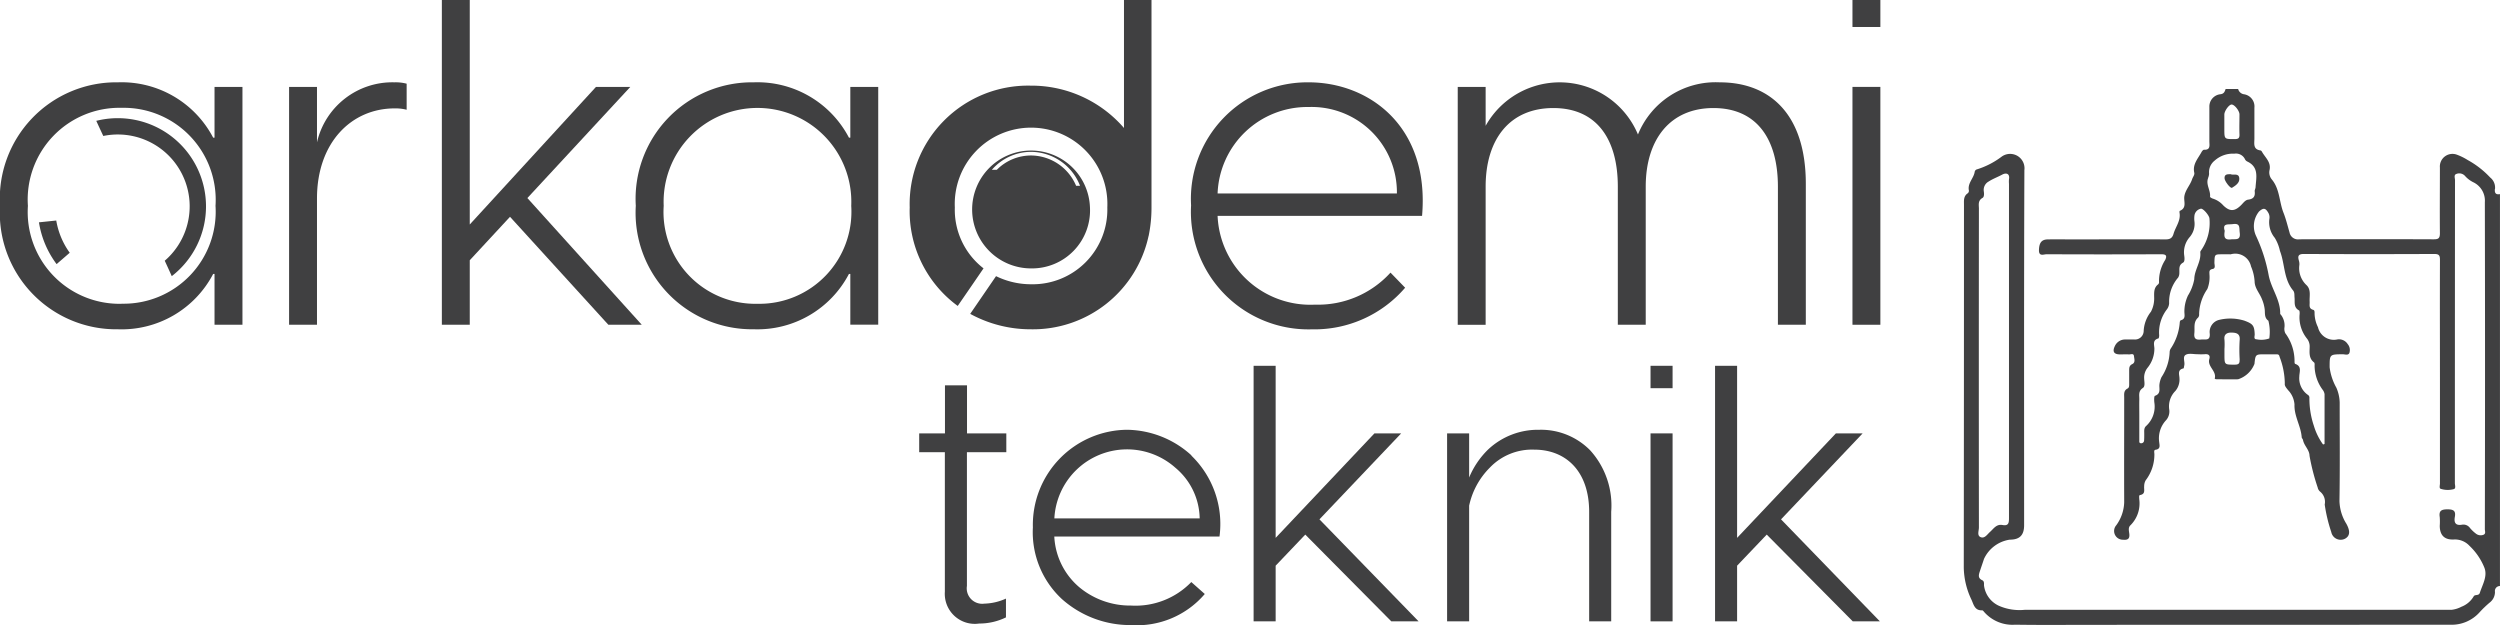
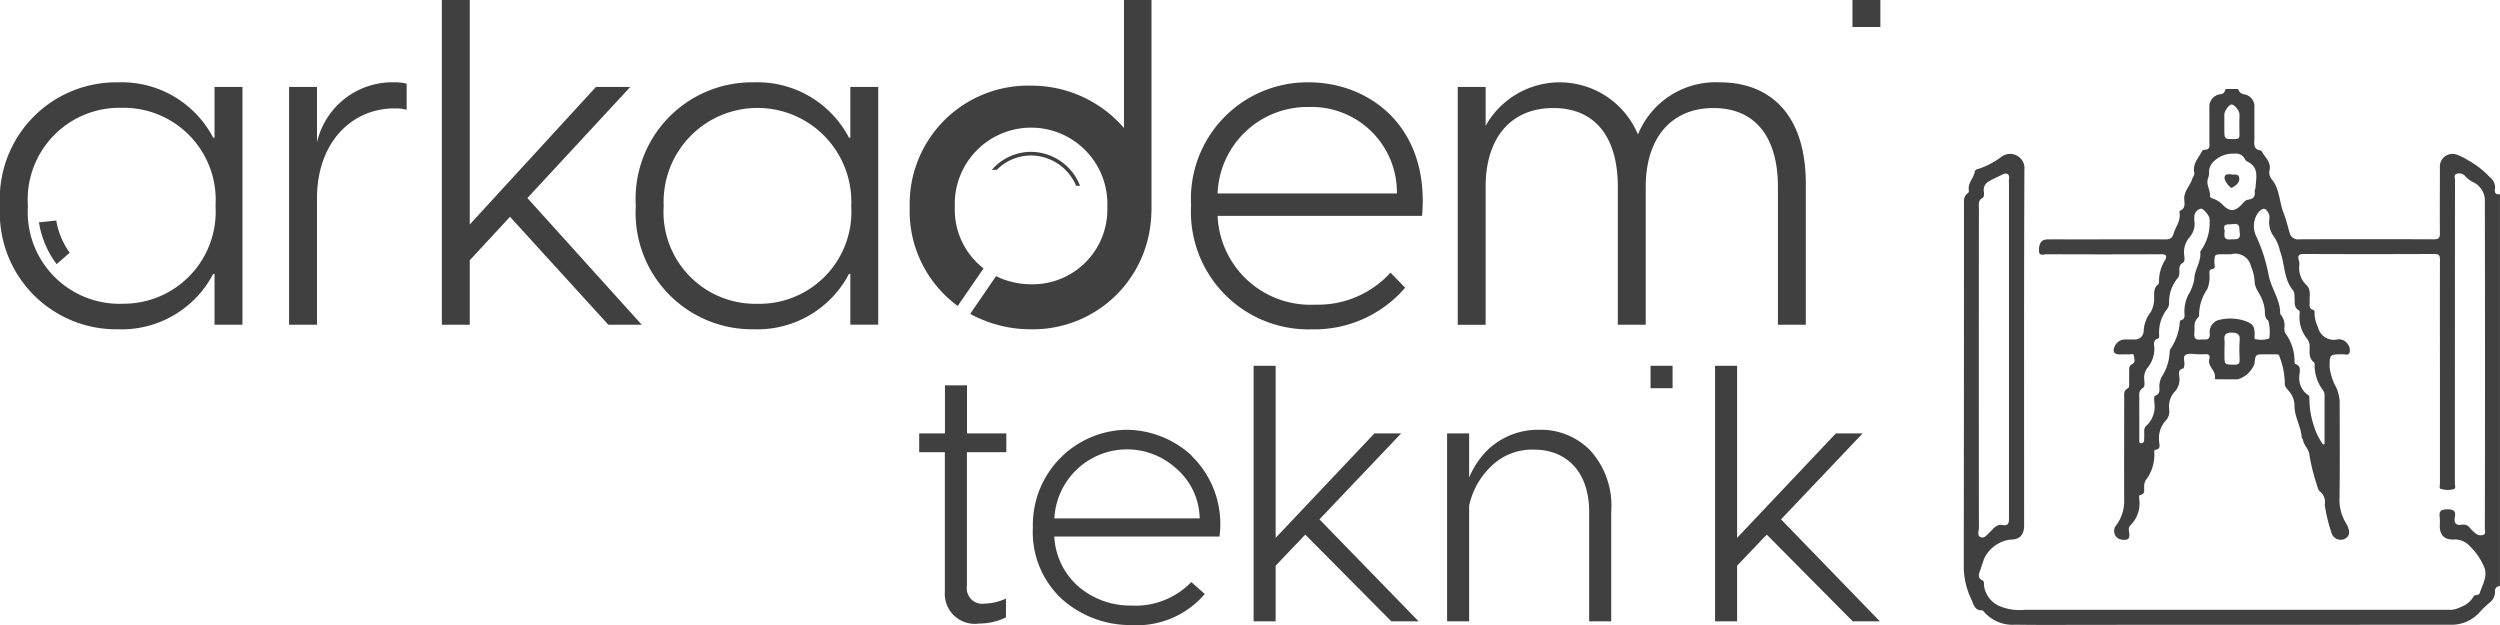
<svg xmlns="http://www.w3.org/2000/svg" id="Group_853" data-name="Group 853" width="111.361" height="27.841" viewBox="0 0 111.361 27.841">
  <defs>
    <clipPath id="clip-path">
      <rect id="Rectangle_656" data-name="Rectangle 656" width="111.361" height="27.841" transform="translate(0 0)" fill="#404041" />
    </clipPath>
  </defs>
  <g id="Group_852" data-name="Group 852" transform="translate(0 0)" clip-path="url(#clip-path)">
    <path id="Path_3695" data-name="Path 3695" d="M183.73,76.115h-.982v2.142H181.6v.837h1.143V85.31a1.337,1.337,0,0,0,1.53,1.417,2.7,2.7,0,0,0,1.192-.274v-.837a2.475,2.475,0,0,1-.966.225.688.688,0,0,1-.773-.789V79.094h1.755v-.837H183.73Z" transform="translate(-140.655 -58.952)" fill="#404041" />
    <path id="Path_3696" data-name="Path 3696" d="M211.094,86.043a4.332,4.332,0,0,0-2.866-1.143,4.237,4.237,0,0,0-4.2,4.347,4.059,4.059,0,0,0,1.3,3.2A4.58,4.58,0,0,0,208.4,93.6a3.976,3.976,0,0,0,3.285-1.385l-.6-.532a3.456,3.456,0,0,1-2.689,1.047,3.541,3.541,0,0,1-2.287-.805,3.163,3.163,0,0,1-1.127-2.27h7.359a4.237,4.237,0,0,0-1.256-3.607m-6.1,2.8a3.242,3.242,0,0,1,5.394-2.254,3,3,0,0,1,1.079,2.254Z" transform="translate(-158.019 -65.756)" fill="#404041" />
    <path id="Path_3697" data-name="Path 3697" d="M254.223,75.271h-1.191l-4.4,4.654V72.259h-.982V83.644h.982v-2.48l1.32-1.385,3.832,3.865H255L250.583,79.1Z" transform="translate(-191.809 -55.966)" fill="#404041" />
    <path id="Path_3698" data-name="Path 3698" d="M289.976,84.9a3.234,3.234,0,0,0-2.3.886,3.765,3.765,0,0,0-.837,1.24V85.06h-.982v8.373h.982V88.28a3.392,3.392,0,0,1,.918-1.691,2.6,2.6,0,0,1,1.98-.805c1.417,0,2.448.966,2.448,2.769v4.879h.982V88.554a3.663,3.663,0,0,0-.934-2.737,3.073,3.073,0,0,0-2.254-.918" transform="translate(-221.397 -65.755)" fill="#404041" />
    <rect id="Rectangle_652" data-name="Rectangle 652" width="0.982" height="0.998" transform="translate(73.522 16.294)" fill="#404041" />
-     <rect id="Rectangle_653" data-name="Rectangle 653" width="0.982" height="8.373" transform="translate(73.522 19.305)" fill="#404041" />
    <path id="Path_3699" data-name="Path 3699" d="M345.4,75.271h-1.192l-4.4,4.654V72.259h-.982V83.644h.982v-2.48l1.32-1.385,3.832,3.865h1.208L341.765,79.1Z" transform="translate(-262.43 -55.966)" fill="#404041" />
-     <path id="Path_3700" data-name="Path 3700" d="M19.014,23.454q.155.34.314.677a3.2,3.2,0,0,1,2.907,5.4c-.055.055-.112.107-.17.157q.159.342.313.687a3.929,3.929,0,0,0-3.363-6.918" transform="translate(-14.727 -18.074)" fill="#404041" />
    <path id="Path_3701" data-name="Path 3701" d="M7.694,43.644a4.194,4.194,0,0,0,.786,1.862L9.065,45a3.415,3.415,0,0,1-.6-1.436l-.769.08" transform="translate(-5.959 -33.741)" fill="#404041" />
    <path id="Path_3702" data-name="Path 3702" d="M9.556,18.729H9.495a4.6,4.6,0,0,0-4.238-2.465A5.188,5.188,0,0,0,0,21.765a5.188,5.188,0,0,0,5.257,5.5A4.6,4.6,0,0,0,9.495,24.8h.061v2.261H10.8V16.468H9.556Zm-4.136,7.4a4.088,4.088,0,0,1-4.177-4.36A4.088,4.088,0,0,1,5.42,17.4,4.1,4.1,0,0,1,9.6,21.765a4.1,4.1,0,0,1-4.177,4.36" transform="translate(0 -12.597)" fill="#404041" />
    <path id="Path_3703" data-name="Path 3703" d="M58.349,18.933V16.468H57.106V27.063h1.243V21.439c0-2.486,1.528-4.014,3.464-4.014a2,2,0,0,1,.53.061V16.325a1.947,1.947,0,0,0-.55-.061,3.445,3.445,0,0,0-3.443,2.669" transform="translate(-44.229 -12.597)" fill="#404041" />
    <path id="Path_3704" data-name="Path 3704" d="M95.679,3.871H94.15L88.527,10V0H87.284V14.466h1.243V11.593L90.32,9.657l4.38,4.808h1.488L91.094,8.822Z" transform="translate(-67.602 0)" fill="#404041" />
    <path id="Path_3705" data-name="Path 3705" d="M135.152,18.729h-.061a4.6,4.6,0,0,0-4.238-2.465,5.188,5.188,0,0,0-5.257,5.5,5.188,5.188,0,0,0,5.257,5.5,4.6,4.6,0,0,0,4.238-2.465h.061v2.261h1.243V16.468h-1.243Zm-4.136,7.4a4.088,4.088,0,0,1-4.177-4.36,4.181,4.181,0,1,1,8.354,0,4.1,4.1,0,0,1-4.177,4.36" transform="translate(-97.275 -12.597)" fill="#404041" />
    <path id="Path_3706" data-name="Path 3706" d="M240.526,16.264a5.191,5.191,0,0,0-5.236,5.481,5.234,5.234,0,0,0,5.379,5.522,5.324,5.324,0,0,0,4.156-1.854l-.652-.672a4.362,4.362,0,0,1-3.362,1.426,4.136,4.136,0,0,1-4.34-3.953h9.108c.346-3.993-2.364-5.95-5.053-5.95m-4.055,4.951a4,4,0,0,1,4.055-3.851,3.8,3.8,0,0,1,3.932,3.851Z" transform="translate(-182.234 -12.597)" fill="#404041" />
    <path id="Path_3707" data-name="Path 3707" d="M302.229,20.91v6.153h1.243V20.788c0-3.138-1.63-4.523-3.83-4.523a3.734,3.734,0,0,0-3.647,2.323,3.778,3.778,0,0,0-6.785-.387V16.469h-1.243V27.064h1.243V20.91c0-2.119,1.08-3.5,3.015-3.5s2.873,1.385,2.873,3.5v6.153h1.243V20.91c0-2.119,1.1-3.5,3.015-3.5,1.936,0,2.873,1.385,2.873,3.5" transform="translate(-223.033 -12.597)" fill="#404041" />
-     <rect id="Rectangle_654" data-name="Rectangle 654" width="1.243" height="10.595" transform="translate(82.517 3.871)" fill="#404041" />
    <rect id="Rectangle_655" data-name="Rectangle 655" width="1.243" height="1.202" transform="translate(82.517 0)" fill="#404041" />
    <path id="Path_3708" data-name="Path 3708" d="M190.348,10.515a6.2,6.2,0,0,0,.129-1.272h0V0h-1.226V5.7a5.449,5.449,0,0,0-4.16-1.886,5.275,5.275,0,0,0-5.385,5.425,5.237,5.237,0,0,0,2.139,4.388l.224-.325.434-.631.492-.718a3.3,3.3,0,0,1-1.279-2.714,3.4,3.4,0,1,1,6.793,0,3.327,3.327,0,0,1-3.4,3.422,3.539,3.539,0,0,1-1.557-.361l-.5.73-.451.658-.2.292a5.6,5.6,0,0,0,2.688.687,5.271,5.271,0,0,0,5.257-4.154" transform="translate(-139.184 0.001)" fill="#404041" />
-     <path id="Path_3709" data-name="Path 3709" d="M197.293,31.679a2.625,2.625,0,1,0-2.624,2.713,2.585,2.585,0,0,0,2.624-2.713M192.922,30a.337.337,0,0,1,.036-.04,2.317,2.317,0,0,1,1.71-.76,2.358,2.358,0,0,1,2.182,1.511h-.175a2.195,2.195,0,0,0-2.007-1.349,2.149,2.149,0,0,0-1.525.638Z" transform="translate(-148.741 -22.436)" fill="#404041" />
+     <path id="Path_3709" data-name="Path 3709" d="M197.293,31.679M192.922,30a.337.337,0,0,1,.036-.04,2.317,2.317,0,0,1,1.71-.76,2.358,2.358,0,0,1,2.182,1.511h-.175a2.195,2.195,0,0,0-2.007-1.349,2.149,2.149,0,0,0-1.525.638Z" transform="translate(-148.741 -22.436)" fill="#404041" />
    <path id="Path_3710" data-name="Path 3710" d="M411.6,22.024a.575.575,0,0,0-.216-.512,4,4,0,0,0-1-.777,2.55,2.55,0,0,0-.471-.234.562.562,0,0,0-.768.569c0,.975-.009,1.95,0,2.925,0,.227-.068.272-.279.271q-2.995-.012-5.99,0a.382.382,0,0,1-.428-.3c-.086-.3-.163-.613-.269-.88-.194-.487-.164-1.051-.514-1.478a.485.485,0,0,1-.11-.419c.083-.36-.193-.564-.337-.825-.013-.023-.037-.053-.06-.056-.349-.048-.275-.313-.276-.537,0-.455,0-.91,0-1.365a.549.549,0,0,0-.455-.6.313.313,0,0,1-.269-.235H399.6c-.042.122-.074.221-.252.235a.551.551,0,0,0-.472.563c0,.511,0,1.023,0,1.534,0,.173.062.388-.242.374-.037,0-.088.066-.113.113-.155.284-.4.535-.318.907.024.1-.062.19-.093.286-.087.272-.307.482-.35.775-.032.222.123.505-.2.64-.014.006-.019.053-.014.079.065.36-.177.631-.267.946-.056.195-.166.249-.365.247-1.357-.009-2.715,0-4.072,0-.391,0-.781-.007-1.171,0-.276.007-.375.156-.386.468s.216.192.346.193q2.552.012,5.1,0c.218,0,.265.066.179.251a1.743,1.743,0,0,0-.276,1,.123.123,0,0,1-.044.094c-.189.148-.175.354-.174.56a1.265,1.265,0,0,1-.142.655,1.5,1.5,0,0,0-.325.879.385.385,0,0,1-.418.358c-.139,0-.279,0-.418,0a.5.5,0,0,0-.444.288c-.124.252-.045.376.231.377.13,0,.261-.008.39,0,.08.007.213-.064.227.076.012.119.075.282-.073.354s-.138.184-.14.3c0,.186,0,.372,0,.558,0,.084.01.189-.069.23-.186.094-.152.258-.153.411,0,1.553-.007,3.105,0,4.658a1.827,1.827,0,0,1-.354,1.024.389.389,0,0,0,.3.644c.207.019.308-.033.281-.266-.014-.122-.059-.272.048-.374a1.372,1.372,0,0,0,.395-1.17c0-.063-.021-.17.034-.18.261-.046.168-.245.186-.394A.527.527,0,0,1,396.04,35a1.885,1.885,0,0,0,.387-1.159c0-.068-.035-.187.046-.2.245-.029.18-.21.169-.337a1.181,1.181,0,0,1,.282-.955.592.592,0,0,0,.163-.511.971.971,0,0,1,.274-.816.785.785,0,0,0,.183-.561c0-.16-.109-.385.177-.444.02,0,.025-.083.036-.126.043-.164-.093-.4.075-.485.138-.074.345-.019.522-.021a3.019,3.019,0,0,0,.306,0c.166-.018.264.038.215.211-.1.339.324.525.243.861-.011.047.089.044.143.044.3,0,.6.008.892,0a1.166,1.166,0,0,0,.732-.687c.044-.426.044-.426.477-.426.167,0,.335,0,.5,0,.084,0,.123.017.143.117a3.372,3.372,0,0,1,.231,1.185c-.016.113.076.2.143.291a1.026,1.026,0,0,1,.289.647c-.021.513.285.953.321,1.453,0,.043.051.081.058.124.046.257.287.433.291.706a9.619,9.619,0,0,0,.363,1.41.318.318,0,0,0,.113.188.587.587,0,0,1,.2.571,6.839,6.839,0,0,0,.292,1.224.425.425,0,0,0,.61.3c.232-.125.236-.349.064-.664a2.011,2.011,0,0,1-.309-1.019c.024-1.459.009-2.919.01-4.379a1.762,1.762,0,0,0-.148-.666,2.456,2.456,0,0,1-.3-.912c0-.575,0-.572.58-.578.1,0,.248.063.3-.058a.411.411,0,0,0-.076-.395.46.46,0,0,0-.458-.208.725.725,0,0,1-.865-.543,1.475,1.475,0,0,1-.152-.6c0-.064.009-.156-.059-.174-.214-.056-.152-.222-.16-.361-.015-.255.073-.54-.143-.743a1.033,1.033,0,0,1-.314-.9.539.539,0,0,0-.023-.193c-.062-.21-.014-.293.23-.292q2.9.014,5.8,0c.219,0,.255.07.254.268-.007,1.859,0,3.719,0,5.578q0,2.189,0,4.379c0,.081-.042.205.03.235a1.023,1.023,0,0,0,.573.018c.123-.023.062-.175.062-.267q0-6.749.006-13.5c0-.093-.061-.23.056-.274a.344.344,0,0,1,.386.083,1.207,1.207,0,0,0,.374.286.91.91,0,0,1,.513.893q.016,7.279,0,14.559c0,.084.055.2-.058.249a.341.341,0,0,1-.342-.051,1.648,1.648,0,0,1-.262-.25.359.359,0,0,0-.34-.149c-.294.055-.383-.078-.334-.346s-.06-.336-.327-.336-.393.06-.346.349a2.708,2.708,0,0,1,0,.39c.006.412.205.623.623.605a.88.88,0,0,1,.7.28,2.751,2.751,0,0,1,.663.969c.154.384-.082.757-.2,1.125-.048.145-.209.063-.27.152a1.081,1.081,0,0,1-.552.47,1.256,1.256,0,0,1-.428.135H390.659a2.288,2.288,0,0,1-1.152-.176,1.149,1.149,0,0,1-.67-.915c0-.082.013-.183-.076-.225-.219-.1-.153-.264-.1-.425.058-.176.12-.351.177-.527a1.505,1.505,0,0,1,1.148-.856c.441,0,.638-.2.638-.645,0-5.271-.009-10.543.012-15.814a.641.641,0,0,0-1.006-.607,3.6,3.6,0,0,1-1.1.569.139.139,0,0,0-.108.117c-.045.287-.324.5-.258.824a.145.145,0,0,1-.046.123c-.2.132-.173.331-.173.526q0,8.074-.009,16.149a3.435,3.435,0,0,0,.348,1.443c.093.208.144.48.472.462.027,0,.061.04.083.068a1.68,1.68,0,0,0,1.386.573c1.218.019,2.436.006,3.653.006q7.865,0,15.73-.005a1.667,1.667,0,0,0,1.308-.558,4.857,4.857,0,0,1,.442-.425.594.594,0,0,0,.24-.479.222.222,0,0,1,.222-.262V22.253c-.189.036-.245-.053-.225-.229m-11.724-3.761c.124,0,.345.278.346.437,0,.3-.011.593,0,.889.009.18-.059.214-.222.213-.452,0-.452.006-.452-.452v-.223c0-.139,0-.278,0-.417,0-.161.21-.449.324-.448M398.82,21.53a.537.537,0,0,0,.044-.189.655.655,0,0,1,.249-.582,1.21,1.21,0,0,1,.876-.307.444.444,0,0,1,.474.248.221.221,0,0,0,.1.1c.529.249.4.712.371,1.139,0,.064-.045.129-.038.19.027.226-.054.341-.29.37-.129.016-.214.141-.305.233-.294.3-.515.307-.807.023a1.035,1.035,0,0,0-.458-.3c-.05-.013-.133-.062-.13-.086.032-.285-.2-.543-.084-.834m1.093,2.055c.354-.055.284.166.313.378.05.362-.183.278-.386.3-.326.043-.314-.147-.283-.379-.109-.35.147-.271.355-.3m-2,3.2a1.668,1.668,0,0,0-.151.7c0,.145.065.327-.162.384-.022.006-.045.064-.044.1a2.42,2.42,0,0,1-.411,1.174.329.329,0,0,0-.04.161,2.183,2.183,0,0,1-.364,1.1,1.093,1.093,0,0,0-.09.319c-.024.182.085.411-.2.511-.04.014-.039.191-.028.29a1.169,1.169,0,0,1-.368,1.056c-.109.1-.077.24-.081.369,0,.093,0,.186-.007.278a.127.127,0,0,1-.131.12c-.1,0-.081-.083-.082-.14,0-.353,0-.706,0-1.06h0c0-.251-.005-.5,0-.753.005-.181-.057-.368.16-.511.111-.073.06-.28.056-.427a.7.7,0,0,1,.143-.461,1.356,1.356,0,0,0,.313-.873c-.007-.162-.091-.376.178-.444.025-.006.043-.122.032-.18a1.69,1.69,0,0,1,.342-1.109.5.5,0,0,0,.105-.282,1.646,1.646,0,0,1,.4-1.139.394.394,0,0,0,.055-.212c.008-.167-.041-.34.164-.455.084-.047.068-.207.053-.317a1.022,1.022,0,0,1,.249-.827.9.9,0,0,0,.205-.7,1.014,1.014,0,0,1,.005-.278.364.364,0,0,1,.278-.28c.1-.025.372.291.386.43a2.13,2.13,0,0,1-.362,1.41c-.02.03-.05.067-.046.1.045.429-.262.777-.267,1.2a2.106,2.106,0,0,1-.292.745m2.31,2.843c.008.173-.048.218-.218.218-.456,0-.456.007-.456-.448v-.25a3.006,3.006,0,0,0,0-.416c-.035-.253.137-.319.312-.314s.393.022.367.322a6.709,6.709,0,0,0,0,.888m1.324-.952a1.04,1.04,0,0,1-.567.042c-.149,0-.087-.139-.089-.217-.014-.4-.082-.474-.461-.615a2.131,2.131,0,0,0-1.12-.035.555.555,0,0,0-.423.6c.035.355-.2.256-.384.276-.218.024-.327-.028-.3-.278s-.055-.5.168-.7a.208.208,0,0,0,.044-.157,2.058,2.058,0,0,1,.367-1.115,1.441,1.441,0,0,0,.094-.652c0-.1-.033-.21.142-.241.147-.026.076-.187.079-.287.011-.367.006-.367.37-.367h.306a.3.3,0,0,0,.055,0,.717.717,0,0,1,.9.542,2.031,2.031,0,0,1,.16.675c.007.3.228.52.328.787a1.668,1.668,0,0,1,.124.477c.012.166-.016.356.161.478a2.04,2.04,0,0,1,.041.786m1.321-1.251c.037.021.035.14.026.211a1.517,1.517,0,0,0,.339,1.061.56.56,0,0,1,.112.332c0,.254-.056.527.195.719.027.02.029.088.024.132a1.828,1.828,0,0,0,.374,1.106.413.413,0,0,1,.07.177c0,.74,0,1.479,0,2.219l-.067.021a2.751,2.751,0,0,1-.408-.828,3.785,3.785,0,0,1-.2-1.246.144.144,0,0,0-.073-.139.9.9,0,0,1-.377-.81c0-.2.129-.462-.186-.568-.019-.006-.029-.068-.026-.1a2.093,2.093,0,0,0-.412-1.266.453.453,0,0,1-.035-.272.777.777,0,0,0-.16-.548c-.012-.014-.032-.03-.032-.045.013-.624-.4-1.121-.513-1.714a7.206,7.206,0,0,0-.57-1.77,1.033,1.033,0,0,1,.142-1.073c.2-.177.292-.156.422.077a.414.414,0,0,1,.039.243,1.089,1.089,0,0,0,.237.853,1.855,1.855,0,0,1,.232.585c.224.577.16,1.249.583,1.757.078.094.056.21.067.32.021.2-.051.432.192.568m-14.251-4.519c0-.175-.057-.365.16-.488.079-.045.073-.19.058-.29a.424.424,0,0,1,.219-.442c.191-.124.407-.2.608-.31.148-.078.343-.064.294.214a1.148,1.148,0,0,0,0,.2v7.388q0,3.75,0,7.5c0,.223-.022.359-.292.31s-.393.167-.556.311c-.122.108-.233.3-.41.232s-.082-.283-.082-.429q-.007-7.1,0-14.191" transform="translate(-300.461 -13.606)" fill="#404041" />
    <path id="Path_3711" data-name="Path 3711" d="M439.777,35.011c.151-.094.334-.209.322-.41-.016-.272-.273-.13-.386-.194-.153,0-.277,0-.273.178,0,.13.263.473.337.427" transform="translate(-340.35 -26.648)" fill="#404041" />
  </g>
</svg>